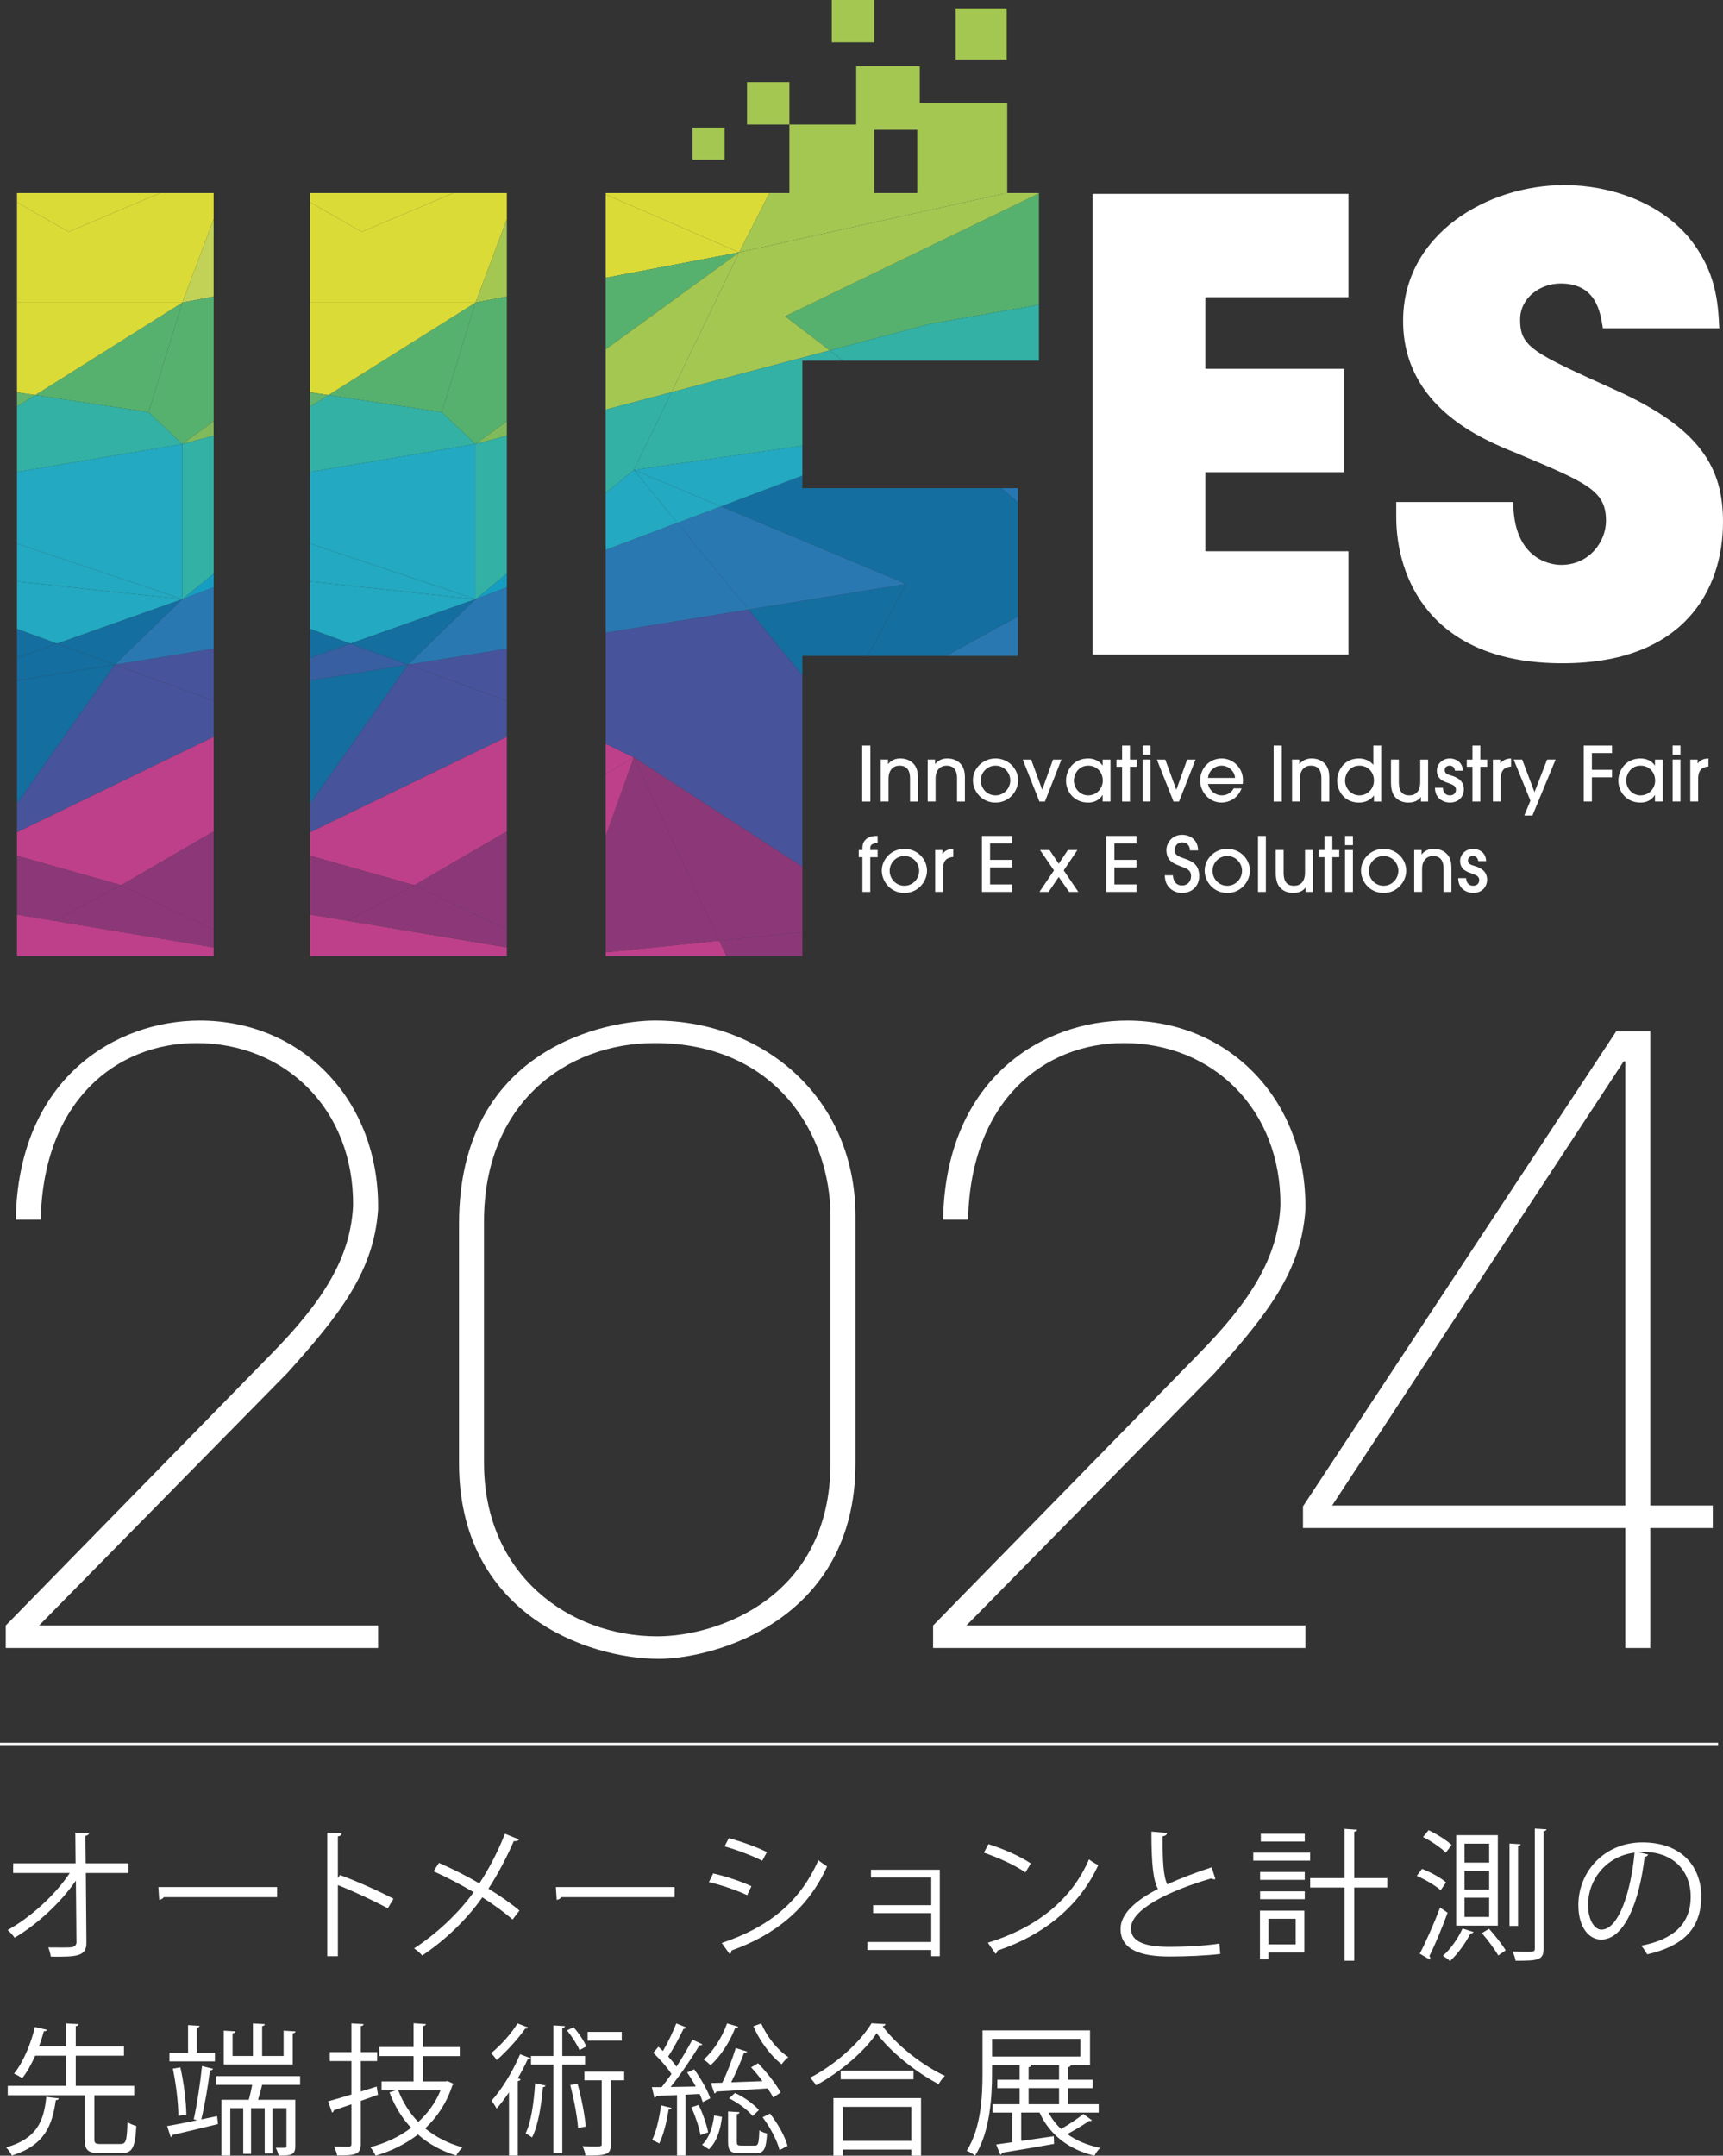
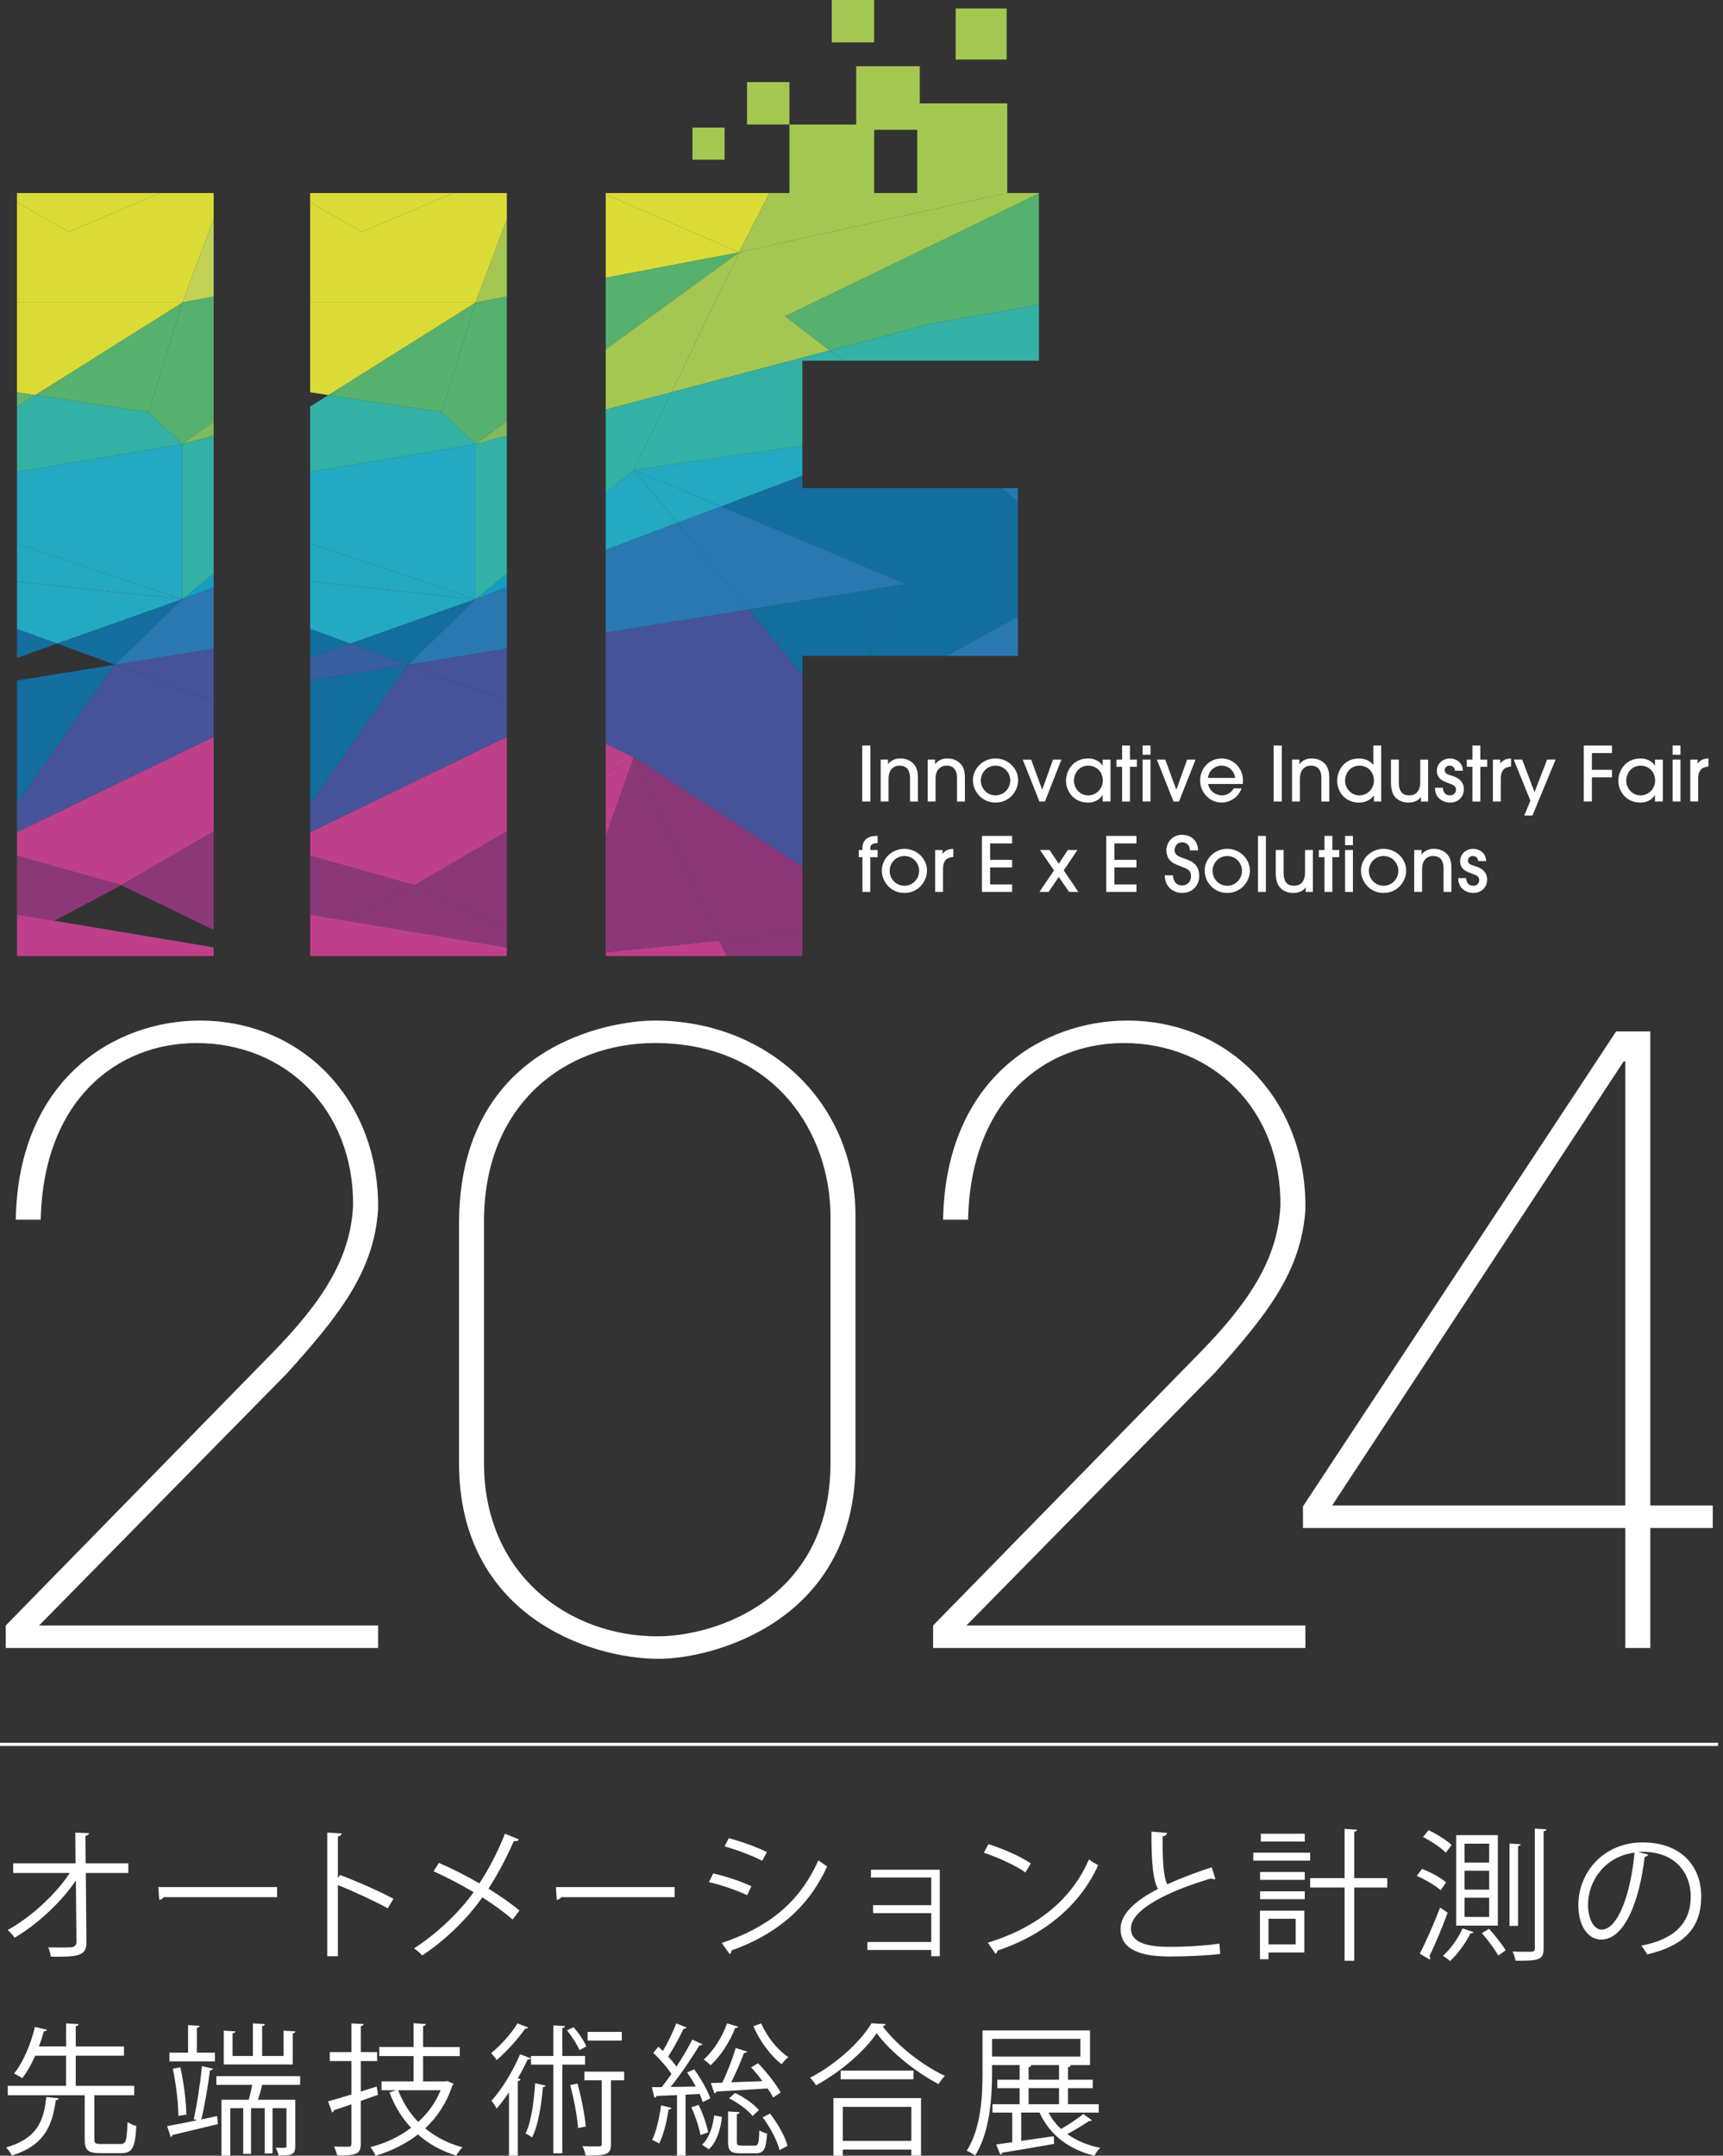
<svg xmlns="http://www.w3.org/2000/svg" id="_レイヤー_2" width="140" height="175.086" viewBox="0 0 140 175.086">
  <rect x="0" y="0" width="140" height="175.086" fill="#333333" stroke="none" />
  <defs>
    <style>.cls-1{fill:#146e9f}.cls-2{fill:#fff}.cls-3{fill:#33b1a5}.cls-6{fill:#169dc2}.cls-7{fill:#8c3878}.cls-8{fill:#7fba5c}.cls-9{fill:#dbdb37}.cls-10{fill:#23a9c1}.cls-11{fill:#2a78b2}.cls-12{fill:#63b46c}.cls-13{fill:#47539a}.cls-14{fill:#a4c752}.cls-16{fill:#56b16e}.cls-18{fill:#be408a}</style>
  </defs>
  <g id="_ベクター">
    <g>
      <g>
        <path class="cls-2" d="M10.429 152.127h-3.455l.047 5.616c.023 1.167-.763 1.201-2.889 1.178-.035-.208-.116-.531-.208-.75.763.011 1.676.011 1.884-.012.277-.035.416-.22.404-.428l-.046-4.992c-1.178 1.734-3.097 3.536-4.98 4.645-.139-.208-.358-.45-.566-.624 1.884-1.04 3.871-2.854 5.049-4.633H1.069v-.786H6.142l-.023-2.496 1.109.046c-.012.127-.127.197-.289.22l.023 2.23h3.466v.786ZM12.868 153.27h9.648v.82H13.307c-.07.116-.22.197-.37.22l-.07-1.04ZM31.511 154.993c-1.179-.636-2.796-1.387-4.056-1.883v5.777h-.867v-10.041l1.167.069c-.012.127-.104.209-.301.243v3.374l.174-.242c1.352.497 3.143 1.294 4.344 1.929l-.462.775ZM35.668 151.307c1.086.473 2.23 1.051 3.282 1.663.739-1.109 1.502-2.566 2.08-4.033l1.132.463c-.046.104-.208.161-.416.138-.532 1.225-1.282 2.68-2.057 3.859.89.555 1.814 1.179 2.519 1.779l-.555.728c-.636-.554-1.502-1.19-2.461-1.803-1.19 1.699-2.924 3.421-4.888 4.726-.139-.174-.462-.45-.659-.578 1.93-1.248 3.697-2.97 4.841-4.564-1.051-.624-2.172-1.212-3.258-1.699l.439-.681ZM45.167 153.27h9.648v.82h-9.209c-.07.116-.22.197-.37.22l-.07-1.04ZM57.948 152.161c1.04.231 2.334.67 3.108 1.04l-.347.728c-.763-.37-2.091-.832-3.108-1.063l.347-.705Zm.693 5.65c3.755-1.259 6.32-3.258 7.857-6.724.173.149.532.392.705.508-1.548 3.432-4.24 5.569-7.776 6.828.023.104-.035.243-.139.289l-.647-.901Zm.578-8.515c1.04.277 2.311.739 3.096 1.132l-.381.704c-.82-.416-2.022-.877-3.062-1.166l.347-.67ZM76.361 151.861v7.025h-.693v-.508h-5.188v-.647h5.188v-2.346h-4.726v-.647h4.726v-2.241h-4.899v-.636h5.592ZM80.315 149.781c1.202.381 2.588.983 3.443 1.571l-.439.729c-.832-.589-2.195-1.201-3.374-1.606l.37-.693Zm-.046 8.007c4.102-1.27 6.829-3.57 8.215-6.77.243.196.509.346.751.474-1.444 3.166-4.263 5.628-8.181 6.932-.011.104-.081.22-.162.267l-.624-.902ZM98.756 152.623c-.023.012-.058.012-.093.012-.081 0-.173-.023-.243-.069-3.432 1.004-6.54 2.519-6.528 4.066 0 1.11 1.225 1.491 3.097 1.491 1.86 0 3.282-.138 4.09-.265l.07.843c-1.063.138-2.785.208-4.137.208-2.288 0-3.952-.532-3.963-2.23-.011-1.237 1.225-2.322 3.039-3.258-.393-.706-.532-2.046-.532-4.657l1.271.104c-.011.149-.127.242-.358.277-.012 2.022.058 3.282.381 3.905 1.086-.508 2.334-.97 3.605-1.387l.301.959ZM106.455 150.474v.647h-4.622v-.647h4.622Zm-.474 4.714v3.397h-2.912v.543h-.693v-3.941h3.605Zm-3.593-2.507v-.636h3.628v.636h-3.628Zm0 1.571v-.636h3.628v.636h-3.628Zm3.628-5.316v.636h-3.57v-.636h3.57Zm-.739 6.91h-2.207v2.079h2.207v-2.079Zm7.441-3.305v.763h-2.681v5.95h-.786v-5.95h-2.796v-.763h2.796v-3.998l1.017.069c-.012.081-.07.139-.231.163v3.766h2.681ZM117.06 153.525c-.416-.371-1.248-.867-1.941-1.167l.428-.567c.693.266 1.537.728 1.953 1.098l-.439.636Zm-1.699 5.153c.474-.901 1.155-2.438 1.652-3.744l.612.417c-.439 1.213-1.04 2.646-1.479 3.512.046.07.07.127.07.185 0 .034-.012.081-.035.115l-.82-.485Zm2.115-8.204c-.381-.393-1.179-.936-1.849-1.271l.451-.554c.67.312 1.467.82 1.872 1.201l-.474.624Zm2.253 6.447c-.047.081-.127.116-.243.104-.405.809-1.051 1.687-1.664 2.253-.139-.127-.405-.324-.578-.428.589-.508 1.213-1.375 1.594-2.218l.89.289Zm-1.41-7.869h3.386v7.349h-3.386v-7.349Zm.682.693v1.537h1.999v-1.537h-1.999Zm0 2.196v1.536h1.999v-1.536h-1.999Zm0 2.195v1.559h1.999v-1.559h-1.999Zm2.738 4.691c-.266-.474-.843-1.259-1.328-1.814l.578-.359c.485.543 1.086 1.295 1.352 1.757l-.601.416Zm.913-9.094.913.058c-.011.07-.081.127-.219.15v6.482h-.693v-6.69Zm2.057-1.213.947.058c-.011.081-.069.138-.231.15v9.521c0 .959-.416 1.005-2.276 1.005-.035-.197-.139-.532-.243-.751.416.012.809.023 1.098.023.612 0 .705 0 .705-.277v-9.729ZM133.922 150.624c-.046.104-.139.185-.289.185-.416 3.593-1.618 6.725-3.536 6.725-.971 0-1.849-.971-1.849-2.797 0-2.773 2.161-5.095 5.199-5.095 3.339 0 4.784 2.115 4.784 4.367 0 2.75-1.595 4.079-4.391 4.726-.104-.185-.301-.497-.485-.705 2.658-.508 4.021-1.803 4.021-3.986 0-1.907-1.225-3.64-3.928-3.64-.116 0-.243.012-.347.023l.82.196Zm-1.109-.15c-2.334.289-3.778 2.218-3.778 4.241 0 1.237.532 2.011 1.086 2.011 1.398 0 2.403-3.085 2.692-6.251ZM4.778 170.43c-.011.081-.092.139-.242.151-.301 2.033-.867 3.639-3.57 4.494-.093-.196-.301-.496-.474-.658 2.519-.717 3.073-2.149 3.27-4.102l1.017.116Zm2.889 3.305c0 .346.081.404.543.404h1.571c.451 0 .532-.243.578-1.791.162.139.497.266.716.324-.093 1.767-.312 2.207-1.225 2.207h-1.721c-.994 0-1.248-.243-1.248-1.155v-3.547H.63v-.762H5.367v-2.45H2.86c-.301.671-.647 1.317-1.051 1.826-.174-.116-.474-.289-.67-.371.809-.994 1.41-2.565 1.699-3.79l.982.231c-.035.08-.104.116-.254.116-.104.369-.231.797-.404 1.236h2.207v-1.871l1.017.057c-.012.093-.081.151-.231.163v1.652h3.917v.751h-3.917v2.45h4.749v.762h-3.235v3.559ZM17.313 168.027c-.035.08-.115.127-.254.138-.139 1.144-.428 2.866-.705 3.975l1.283-.266c.046.346.058.497.069.647-1.363.335-2.784.67-3.686.878-.012.092-.081.151-.15.174l-.289-.89c.659-.116 1.514-.278 2.438-.475l-.277-.08c.254-1.109.543-3.015.67-4.321l.901.22Zm.15-1.306v.705h-3.697v-.705h1.514v-2.241l.936.058c-.012.08-.07.139-.22.162v2.021h1.467Zm-2.807 1.191c.277 1.225.474 2.796.485 3.837l-.647.104c0-1.04-.197-2.623-.451-3.837l.612-.104Zm9.729 1.421h-3.085c-.081.358-.208.821-.335 1.213h3.027v3.778c0 .729-.37.751-1.352.751-.034-.184-.138-.45-.231-.636.867.023.867.012.867-.127v-3.085h-1.132v3.675h-.636v-3.675h-1.109v3.709h-.636v-3.709h-1.051v3.848h-.716v-4.529h2.218c.104-.358.197-.808.278-1.213h-2.912v-.705h6.806v.705Zm-.37-4.344c-.011.08-.081.138-.231.161v2.53h-5.604v-2.75l.947.059c-.011.08-.069.138-.231.161v1.838h1.653v-2.646l.97.057c-.012.081-.07.139-.22.163v2.426h1.745v-2.057l.97.059ZM30.713 170.141l-1.398.496v3.49c0 .832-.381.959-1.918.936-.035-.184-.15-.508-.254-.716.543.012 1.04.012 1.19.012.15-.012.22-.058.22-.22v-3.224c-.543.185-1.04.358-1.433.485 0 .092-.058.162-.138.184l-.324-.912c.52-.139 1.178-.335 1.895-.555v-2.715h-1.757v-.728h1.757v-2.334l.994.057c-.011.093-.069.139-.231.163v2.115h1.329v.728h-1.329v2.473l1.294-.405.104.671Zm5.639-1.121.508.231c-.023.059-.069.093-.104.127-.462 1.422-1.236 2.577-2.207 3.49.843.693 1.86 1.225 3.027 1.537-.162.162-.393.462-.508.67-1.202-.369-2.242-.947-3.108-1.71-1.017.786-2.207 1.363-3.443 1.721-.081-.196-.278-.52-.428-.693 1.178-.301 2.334-.821 3.316-1.572-.751-.797-1.34-1.757-1.756-2.877l.543-.174h-1.19v-.717h2.6v-2.056h-2.785v-.739h2.785v-1.93l1.005.069c-.012.081-.07.139-.231.163v1.699h2.981v.739h-2.981v2.056h1.837l.139-.034Zm-3.998.751c.381.982.924 1.849 1.629 2.576.774-.704 1.41-1.559 1.814-2.576h-3.443ZM42.916 164.676c-.047.08-.139.104-.243.092-.532.774-1.491 1.837-2.311 2.553-.104-.162-.312-.416-.451-.566.774-.624 1.664-1.618 2.138-2.415l.867.335Zm-1.56 5.269c-.335.496-.67.936-1.005 1.316-.081-.161-.289-.485-.416-.636.809-.889 1.733-2.368 2.322-3.778l.867.324c-.035.08-.116.116-.254.104-.231.508-.508 1.028-.797 1.525l.231.081c-.023.069-.081.127-.231.15v6.043h-.716v-5.129Zm2.981-.555c-.023.069-.093.116-.22.127-.139 1.525-.393 3.142-.89 4.09-.127-.104-.37-.254-.52-.335.451-.9.67-2.495.774-4.066l.855.184Zm3.201-1.699h-1.849v7.199h-.728v-7.199h-1.814v-.704h1.814v-2.485l.947.059c-.011.08-.069.138-.219.161v2.265h1.849v.704Zm-.936-3.038c.428.474.855 1.12 1.04 1.559l-.555.3c-.185-.438-.612-1.108-1.017-1.606l.532-.254Zm.37 8.191c-.069-.958-.347-2.391-.636-3.5.439-.081.52-.104.589-.116.312 1.121.589 2.542.67 3.49l-.624.127Zm3.744-4.586v.704h-1.074v5.165c0 .89-.358.947-2.068.947-.023-.22-.127-.532-.243-.762.381.011.716.023.971.023.555 0 .589 0 .589-.208v-5.165h-1.409v-.704h3.235Zm-.196-3.225v.705h-2.773v-.705h2.773ZM56.408 168.073c.531.739 1.097 1.721 1.305 2.357l-.612.3c-.057-.196-.15-.416-.254-.658-.393.023-.774.046-1.144.058v4.945h-.693v-4.91c-.635.023-1.213.045-1.663.069-.023.092-.093.127-.174.15l-.208-.866h.797c.254-.312.52-.682.797-1.063-.347-.543-.948-1.214-1.479-1.722l.416-.496.37.346c.393-.67.832-1.583 1.086-2.241l.832.335c-.035.069-.115.104-.243.104-.312.658-.82 1.606-1.248 2.252.254.278.497.567.67.821.497-.75.959-1.549 1.294-2.196l.82.382c-.046.057-.127.092-.254.092-.589.994-1.525 2.369-2.334 3.374l2.045-.035c-.208-.392-.462-.797-.705-1.144l.578-.254Zm-1.849 3.132c-.023.08-.093.127-.231.127-.15.97-.416 2.079-.763 2.761-.15-.092-.405-.208-.578-.289.335-.647.578-1.756.728-2.807l.843.208Zm2.357 2.207c-.104-.612-.416-1.549-.739-2.254l.589-.196c.347.705.659 1.618.774 2.23l-.624.22Zm1.745-1.479c-.104 1.005-.428 2.045-1.063 2.634l-.554-.37c.554-.497.878-1.433.982-2.38l.636.116Zm1.317-7.326c-.034.093-.138.116-.242.104-.439 1.144-1.202 2.312-1.999 3.028-.139-.139-.393-.359-.566-.463.774-.659 1.49-1.779 1.906-2.934l.901.265Zm-1.294 4.553c.393-.785.843-1.975 1.098-2.819l.924.288c-.035.081-.127.116-.254.116-.254.693-.67 1.653-1.04 2.38.786-.023 1.664-.058 2.542-.092-.289-.393-.612-.786-.924-1.121l.566-.335c.705.728 1.491 1.734 1.837 2.381l-.612.404c-.104-.22-.266-.475-.451-.739-1.549.104-3.12.196-4.16.254-.011.092-.081.138-.162.15l-.289-.843.924-.023Zm1.19 4.796c0 .265.058.312.381.312h1.074c.278 0 .335-.162.37-1.248.15.115.428.219.624.265-.07 1.283-.266 1.606-.913 1.606h-1.248c-.809 0-1.005-.196-1.005-.924v-2.473l.936.058c-.012.081-.069.138-.22.162v2.242Zm1.283-2.092c-.381-.474-1.19-1.086-1.918-1.433l.485-.439c.739.335 1.548.925 1.941 1.387l-.508.485Zm.693-7.522c.462 1.075 1.34 2.183 2.207 2.738-.185.138-.416.392-.543.578-.878-.658-1.802-1.907-2.299-3.085l.636-.231Zm1.49 10.294c-.173-.739-.751-1.848-1.375-2.669l.601-.3c.636.809 1.237 1.884 1.422 2.623l-.647.345ZM71.96 164.398c-.035.104-.116.151-.243.174 1.144 1.549 3.247 3.189 5.061 4.033-.185.174-.381.438-.509.67-1.837-.959-3.928-2.623-5.038-4.137-.959 1.434-2.9 3.132-4.922 4.229-.104-.173-.323-.45-.485-.612 2.057-1.063 4.067-2.877 4.992-4.425l1.144.069Zm-4.241 10.688v-4.679h7.118v4.679h-.786v-.496h-5.569v.496h-.763Zm.589-6.909h5.916v.705h-5.916v-.705Zm5.742 2.946h-5.569v2.762h5.569v-2.762ZM85.196 171.585c.266.497.601.947 1.017 1.33.624-.347 1.352-.843 1.814-1.214l.693.508c-.035.059-.127.081-.231.059-.451.312-1.155.739-1.768 1.063.739.532 1.641.912 2.68 1.12-.173.151-.381.439-.474.636-2.115-.508-3.651-1.721-4.46-3.501h-1.49v2.3c.832-.116 1.756-.254 2.646-.381l.023.624c-1.549.278-3.201.555-4.229.717 0 .092-.07.15-.139.162l-.335-.832c.37-.047.82-.116 1.305-.185v-2.404h-1.606v-.681h2.207v-1.306h-1.814v-.682h1.814v-1.19h-2.242v.612c0 1.987-.162 4.818-1.375 6.736-.15-.116-.497-.324-.682-.392 1.179-1.86 1.283-4.46 1.283-6.344v-3.432h8.735v2.82h-1.757v.012h.197c-.012.08-.081.138-.231.161v1.017h2.011v.682h-2.011v1.306h2.496v.681h-4.079Zm-4.587-5.985v1.432h7.176v-1.432h-7.176Zm3.189 2.138c-.012.08-.07.138-.22.161v1.017h2.473v-1.19h-2.438v.012h.185Zm-.22 1.86v1.306h2.473v-1.306h-2.473Z" />
      </g>
      <path fill="none" stroke="#fff" stroke-miterlimit="10" stroke-width=".259px" d="M0 141.679 139.602 141.679" />
      <g>
        <g>
          <path class="cls-14" d="M64.142 10.114H71.029V17.002H64.142zM60.698 6.67H64.142V10.113H60.698zM56.266 10.36H58.875V12.973H56.266zM67.586 0H71.029V3.444H67.586zM74.527 8.394H81.842V15.71H74.527z" />
          <path class="cls-14" d="M69.57 5.381H74.735V10.544H69.57zM77.65.686H81.796V4.835H77.65z" />
          <g>
-             <path class="cls-2" d="M88.783 15.746h20.784v8.395h-11.632v5.813h11.279v8.396h-11.279v6.422h11.632v8.394h-20.784V15.746ZM130.242 26.667c-.205-1.262-.508-3.64-3.438-3.64-1.671 0-3.289 1.164-3.289 2.931 0 2.228 1.011 2.681 7.735 5.716 6.979 3.135 8.75 6.373 8.75 10.719 0 5.463-3.136 11.481-13.048 11.481-10.821 0-13.502-7.081-13.502-11.884v-1.216h9.509c0 4.351 2.679 5.109 3.893 5.109 2.274 0 3.642-1.871 3.642-3.591 0-2.476-1.57-3.085-7.332-5.511-2.632-1.062-9.155-3.692-9.155-10.721s6.829-11.025 13.096-11.025c3.692 0 7.687 1.367 10.115 4.249 2.224 2.729 2.378 5.259 2.48 7.381h-9.456Z" />
            <g>
              <path class="cls-1" d="M73.618 47.433 70.522 53.273 76.877 53.273 82.708 50.078 82.708 40.787 81.38 39.651 65.196 39.651 65.196 38.631 58.583 41.131 73.618 47.433zM25.202 51.077 25.202 53.432 28.473 52.273 25.202 51.077z" />
              <path class="cls-10" d="M25.202 44.145 25.202 47.231 38.637 48.668 25.202 44.145z" />
              <path class="cls-1" d="M60.806 49.507 65.196 54.862 65.196 53.273 70.522 53.273 73.618 47.433 60.806 49.507z" />
              <path class="cls-10" d="M38.637 48.668 25.202 47.231 25.202 51.077 28.473 52.273 38.637 48.668z" />
              <path class="cls-1" d="M25.202 55.274 25.202 65.282 33.157 53.986 25.202 55.274z" />
              <path class="cls-13" d="M65.196 54.862 60.806 49.507 49.216 51.386 49.216 58.183 65.196 58.183 65.196 54.862zM41.182 56.922 41.182 52.686 33.157 53.986 41.182 56.922z" />
              <path class="cls-13" d="M25.202 65.282 25.202 67.603 41.182 59.854 41.182 56.922 33.157 53.986 25.202 65.282z" />
              <path class="cls-16" d="M67.418 28.462 75.583 26.304 84.418 24.755 84.418 15.71 63.791 25.687 67.418 28.462z" />
              <path class="cls-14" d="M54.56 31.859 67.418 28.462 63.791 25.687 84.418 15.71 84.418 15.679 81.774 15.679 60.057 20.497 54.56 31.859z" />
              <path class="cls-9" d="M62.519 15.679 49.216 15.679 49.216 15.796 60.057 20.497 62.519 15.679z" />
              <path class="cls-14" d="M81.774 15.679 62.519 15.679 60.057 20.497 81.774 15.679z" />
              <path class="cls-9" d="M25.202 16.434 25.202 24.575 38.637 24.575 41.182 17.809 41.182 15.679 36.838 15.679 29.401 18.83 25.202 16.434z" />
              <path fill="#2577b4" d="M82.708 39.651 81.38 39.651 82.708 40.787 82.708 39.651z" />
              <path class="cls-11" d="M82.708 53.273 82.708 50.078 76.877 53.273 82.708 53.273z" />
              <path class="cls-9" d="M49.216 15.796 49.216 22.561 60.057 20.497 49.216 15.796z" />
              <path class="cls-14" d="M41.182 24.09 41.182 17.809 38.637 24.575 41.182 24.09z" />
              <path class="cls-10" d="M38.637 36.064 25.202 38.328 25.202 44.145 38.637 48.668 38.637 36.064z" />
              <path class="cls-3" d="M35.897 33.471 26.686 32.088 25.202 33.021 25.202 38.328 38.637 36.064 35.897 33.471z" />
              <path fill="#375fa2" d="M28.473 52.273 25.202 53.432 25.202 55.274 33.157 53.986 28.473 52.273z" />
              <path class="cls-3" d="M67.418 28.462 68.515 29.299 84.418 29.299 84.418 24.755 75.583 26.304 67.418 28.462z" />
              <path class="cls-1" d="M33.157 53.986 38.637 48.668 28.473 52.273 33.157 53.986z" />
              <path class="cls-10" d="M51.508 38.167 49.216 40.037 49.216 44.671 55.038 42.47 51.508 38.167z" />
              <path class="cls-6" d="M41.182 47.706 41.182 46.59 38.637 48.668 41.182 47.706z" />
              <path class="cls-18" d="M49.216 60.406 49.216 62.853 51.508 61.518 49.216 60.406zM25.202 69.507 33.675 71.898 41.182 67.527 41.182 59.854 25.202 67.603 25.202 69.507z" />
              <path class="cls-16" d="M35.897 33.471 38.637 24.575 26.686 32.088 35.897 33.471z" />
              <path class="cls-16" d="M35.897 33.471 38.637 36.064 41.182 34.215 41.182 24.09 38.637 24.575 35.897 33.471zM49.216 22.561 49.216 28.377 60.057 20.497 49.216 22.561z" />
              <path class="cls-9" d="M38.637 24.575 25.202 24.575 25.202 31.865 26.686 32.088 38.637 24.575z" />
-               <path class="cls-12" d="M25.202 31.865 25.202 33.021 26.686 32.088 25.202 31.865z" />
              <path class="cls-14" d="M60.057 20.497 49.216 28.377 49.216 33.27 54.56 31.859 60.057 20.497z" />
              <path class="cls-8" d="M41.182 35.392 41.182 34.215 38.637 36.064 41.182 35.392z" />
              <path class="cls-11" d="M58.583 41.131 55.038 42.47 60.806 49.507 73.618 47.433 58.583 41.131z" />
              <path class="cls-10" d="M51.508 38.167 55.038 42.47 58.583 41.131 51.508 38.167z" />
              <path class="cls-11" d="M33.157 53.986 41.182 52.686 41.182 47.706 38.637 48.668 33.157 53.986zM55.038 42.47 49.216 44.671 49.216 51.386 60.806 49.507 55.038 42.47z" />
              <path class="cls-3" d="M38.637 48.668 41.182 46.59 41.182 35.392 38.637 36.064 38.637 48.668zM54.56 31.859 49.216 33.27 49.216 40.037 51.508 38.167 54.56 31.859z" />
              <path class="cls-10" d="M58.583 41.131 65.196 38.631 65.196 36.198 51.508 38.167 58.583 41.131z" />
              <path class="cls-3" d="M54.56 31.859 51.508 38.167 65.196 36.198 65.196 29.299 68.515 29.299 67.418 28.462 54.56 31.859z" />
              <path class="cls-9" d="M25.202 16.434 29.401 18.83 36.838 15.679 25.202 15.679 25.202 16.434z" />
              <path class="cls-18" d="M25.202 74.278 25.202 77.653 41.182 77.653 41.182 76.947 28.229 74.783 25.202 74.278zM58.445 76.399 49.216 77.345 49.216 77.653 59.031 77.653 58.445 76.399z" />
              <path class="cls-7" d="M59.031 77.653 65.196 77.653 65.196 75.707 58.445 76.399 59.031 77.653zM41.182 75.518 41.182 67.527 33.675 71.898 41.182 75.518z" />
              <path class="cls-18" d="M49.216 62.853 49.216 67.919 51.508 61.518 49.216 62.853z" />
              <path class="cls-7" d="M28.229 74.783 41.182 76.947 41.182 75.518 33.675 71.898 28.229 74.783z" />
              <path class="cls-7" d="M33.675 71.898 25.202 69.507 25.202 74.278 28.229 74.783 33.675 71.898z" />
              <path class="cls-1" d="M1.379 51.077 1.379 53.432 4.649 52.273 1.379 51.077z" />
              <path class="cls-10" d="M1.379 44.145 1.379 47.231 14.814 48.668 1.379 44.145z" />
              <path class="cls-10" d="M14.814 48.668 1.379 47.231 1.379 51.077 4.649 52.273 14.814 48.668z" />
              <path class="cls-1" d="M1.379 55.274 1.379 65.282 9.334 53.986 1.379 55.274z" />
              <path class="cls-13" d="M17.359 56.922 17.359 52.686 9.334 53.986 17.359 56.922z" />
              <path class="cls-13" d="M1.379 65.282 1.379 67.603 17.359 59.854 17.359 56.922 9.334 53.986 1.379 65.282z" />
              <path class="cls-9" d="M1.379 16.434 1.379 24.575 14.814 24.575 17.359 17.809 17.359 15.679 13.013 15.679 5.578 18.83 1.379 16.434z" />
              <path fill="#c2d256" d="M17.359 24.09 17.359 17.809 14.814 24.575 17.359 24.09z" />
              <path class="cls-10" d="M14.814 36.064 1.379 38.328 1.379 44.145 14.814 48.668 14.814 36.064z" />
              <path class="cls-3" d="M12.074 33.471 2.865 32.088 1.379 33.021 1.379 38.328 14.814 36.064 12.074 33.471z" />
-               <path class="cls-1" d="M4.649 52.273 1.379 53.432 1.379 55.274 9.334 53.986 4.649 52.273z" />
              <path class="cls-1" d="M9.334 53.986 14.814 48.668 4.649 52.273 9.334 53.986z" />
              <path class="cls-6" d="M17.359 47.706 17.359 46.59 14.814 48.668 17.359 47.706z" />
              <path class="cls-18" d="M1.379 69.507 9.85 71.898 17.359 67.527 17.359 59.854 1.379 67.603 1.379 69.507z" />
              <path class="cls-16" d="M12.074 33.471 14.814 24.575 2.865 32.088 12.074 33.471z" />
              <path class="cls-16" d="M12.074 33.471 14.814 36.064 17.359 34.215 17.359 24.09 14.814 24.575 12.074 33.471z" />
              <path class="cls-9" d="M14.814 24.575 1.379 24.575 1.379 31.865 2.865 32.088 14.814 24.575z" />
              <path class="cls-12" d="M1.379 31.865 1.379 33.021 2.865 32.088 1.379 31.865z" />
              <path class="cls-8" d="M17.359 35.392 17.359 34.215 14.814 36.064 17.359 35.392z" />
              <path class="cls-11" d="M9.334 53.986 17.359 52.686 17.359 47.706 14.814 48.668 9.334 53.986z" />
              <path class="cls-3" d="M14.814 48.668 17.359 46.59 17.359 35.392 14.814 36.064 14.814 48.668z" />
              <path class="cls-9" d="M1.379 16.434 5.578 18.83 13.013 15.679 1.379 15.679 1.379 16.434z" />
              <path class="cls-18" d="M1.379 74.278 1.379 77.653 17.359 77.653 17.359 76.947 4.406 74.783 1.379 74.278z" />
              <path class="cls-7" d="M17.359 75.518 17.359 67.527 9.85 71.898 17.359 75.518z" />
-               <path class="cls-7" d="M4.406 74.783 17.359 76.947 17.359 75.518 9.85 71.898 4.406 74.783z" />
              <path class="cls-7" d="M9.85 71.898 1.379 69.507 1.379 74.278 4.406 74.783 9.85 71.898z" />
              <path class="cls-13" d="M65.196 70.409 65.196 58.183 49.216 58.183 49.216 60.406 51.508 61.518 65.196 70.409z" />
              <path class="cls-7" d="M58.445 76.399 65.196 75.707 65.196 70.409 51.508 61.518 58.445 76.399z" />
              <path class="cls-7" d="M51.508 61.518 49.216 67.919 49.216 77.345 58.445 76.399 51.508 61.518z" />
            </g>
            <g>
              <path class="cls-2" d="M70.056 65.1v-4.547h.664v4.547h-.664ZM73.943 65.1v-1.85c0-.264 0-1.063-.848-1.063-.534 0-.897.375-.897 1.057v1.855h-.639v-3.404h.596v.363h.012c.344-.455.86-.455.996-.455.528 0 .958.227 1.204.609.135.221.209.491.215.872v2.016h-.639ZM77.763 65.1v-1.85c0-.264 0-1.063-.848-1.063-.535 0-.897.375-.897 1.057v1.855h-.639v-3.404h.596v.363h.012c.344-.455.86-.455.995-.455.529 0 .958.227 1.205.609.135.221.209.491.215.872v2.016h-.639ZM80.89 65.186c-1.143 0-1.838-.952-1.838-1.813 0-.928.781-1.77 1.838-1.77 1.032 0 1.837.812 1.837 1.782 0 .83-.682 1.801-1.837 1.801Zm0-2.999c-.719 0-1.198.596-1.198 1.205 0 .615.485 1.21 1.198 1.21.688 0 1.198-.571 1.198-1.217 0-.602-.48-1.198-1.198-1.198ZM84.905 65.1h-.449l-1.352-3.404h.682l.89 2.433h.013l.873-2.433h.682l-1.34 3.404ZM89.592 65.1v-.528h-.012c-.246.418-.694.615-1.155.615-1.149 0-1.807-.879-1.807-1.776 0-.83.584-1.807 1.807-1.807.473 0 .91.197 1.155.572h.012v-.48h.639v3.404h-.639Zm-1.167-2.913c-.786 0-1.167.682-1.167 1.217 0 .615.485 1.198 1.161 1.198.669 0 1.186-.547 1.186-1.198 0-.724-.522-1.217-1.18-1.217ZM91.813 65.1h-.639v-2.82h-.461v-.584h.461v-1.143h.639v1.143h.559v.584h-.559v2.82ZM93.481 61.302h-.639v-.75h.639v.75Zm0 3.797h-.639v-3.404h.639v3.404ZM95.802 65.1h-.449l-1.352-3.404h.682l.89 2.433h.013l.873-2.433h.682l-1.34 3.404ZM98.155 63.674c.159.657.688.927 1.118.927.473 0 .817-.276.97-.571h.64c-.326.879-1.106 1.155-1.635 1.155-.964 0-1.732-.83-1.732-1.794 0-1.02.786-1.788 1.745-1.788.921 0 1.726.75 1.733 1.745 0 .111-.013.283-.018.326h-2.82Zm2.199-.491c-.03-.498-.485-.996-1.099-.996s-1.069.498-1.1.996h2.199ZM103.487 65.1v-4.547h.663v4.547h-.663ZM107.368 65.1v-1.85c0-.264 0-1.063-.848-1.063-.535 0-.897.375-.897 1.057v1.855h-.639v-3.404h.595v.363h.013c.345-.455.86-.455.995-.455.529 0 .958.227 1.205.609.135.221.209.491.215.872v2.016h-.639ZM111.638 65.1v-.485h-.013c-.27.375-.706.572-1.204.572-1.13 0-1.77-.879-1.77-1.776 0-.83.566-1.807 1.77-1.807.473 0 .91.197 1.155.511h.012v-1.561h.639v4.547h-.589Zm-1.18-2.913c-.786 0-1.167.682-1.167 1.217 0 .615.485 1.198 1.161 1.198.669 0 1.186-.547 1.186-1.198 0-.724-.522-1.217-1.18-1.217ZM113.661 61.696v1.844c0 .842.375 1.062.848 1.062.528 0 .891-.338.891-1.081v-1.825h.639v3.404h-.584v-.369h-.013c-.172.295-.572.455-1.002.455-.387 0-.724-.123-.97-.338-.283-.246-.449-.627-.449-1.309v-1.844h.639ZM118.225 62.599c-.037-.276-.203-.412-.437-.412s-.399.148-.399.363c0 .283.246.356.528.442.264.08 1.026.295 1.026 1.107 0 .602-.418 1.087-1.143 1.087-.43 0-1.204-.271-1.204-1.205h.639c.024.381.221.62.578.62.288 0 .491-.178.491-.467 0-.301-.264-.405-.596-.522-.369-.136-.958-.301-.958-1.026 0-.504.423-.983 1.069-.983.387 0 1.026.24 1.045.995h-.639ZM120.281 65.1h-.639v-2.82h-.461v-.584h.461v-1.143h.639v1.143h.559v.584h-.559v2.82ZM121.304 65.1v-3.404h.596v.308h.012c.271-.381.707-.393.867-.4v.657c-.099 0-.308.044-.461.123-.203.111-.375.369-.375.854v1.861h-.639ZM124.518 66.236h-.664l.498-1.205-1.358-3.336h.688l1.002 2.642 1.025-2.642h.688l-1.88 4.541ZM128.683 65.1v-4.547h2.298v.609h-1.634v1.364h1.634v.608h-1.634v1.966h-.664ZM134.472 65.1v-.528h-.012c-.246.418-.694.615-1.155.615-1.149 0-1.807-.879-1.807-1.776 0-.83.584-1.807 1.807-1.807.473 0 .909.197 1.155.572h.012v-.48h.639v3.404h-.639Zm-1.167-2.913c-.786 0-1.167.682-1.167 1.217 0 .615.485 1.198 1.161 1.198.669 0 1.186-.547 1.186-1.198 0-.724-.522-1.217-1.18-1.217ZM136.544 61.302h-.639v-.75h.639v.75Zm0 3.797h-.639v-3.404h.639v3.404ZM137.342 65.1v-3.404h.596v.308h.012c.271-.381.707-.393.867-.4v.657c-.099 0-.308.044-.461.123-.203.111-.375.369-.375.854v1.861h-.639ZM70.075 72.44v-2.82h-.301v-.584h.301v-.166c0-.362.141-.614.405-.792.277-.166.455-.184.83-.184v.584c-.424 0-.596.154-.596.393v.166h.596v.584h-.596v2.82h-.639ZM73.486 72.526c-1.143 0-1.837-.952-1.837-1.813 0-.928.78-1.77 1.837-1.77 1.032 0 1.837.812 1.837 1.782 0 .83-.682 1.801-1.837 1.801Zm0-2.999c-.719 0-1.198.596-1.198 1.205 0 .615.485 1.21 1.198 1.21.688 0 1.198-.571 1.198-1.217 0-.602-.479-1.198-1.198-1.198ZM75.984 72.44v-3.404h.596v.308h.012c.27-.381.707-.393.866-.4v.657c-.098 0-.307.044-.46.123-.203.111-.375.369-.375.854v1.861h-.639ZM79.785 72.44v-4.547h2.452v.609h-1.788v1.339h1.788v.609h-1.788v1.383h1.788v.608h-2.452ZM87.544 69.036l-1.112 1.659 1.186 1.745h-.75l-.842-1.211-.823 1.211h-.743l1.18-1.745-1.137-1.659h.774l.75 1.118.744-1.118h.774ZM89.888 72.44v-4.547h2.452v.609h-1.788v1.339h1.788v.609h-1.788v1.383h1.788v.608h-2.452ZM95.307 71.094c0 .153.068.823.738.823.418 0 .731-.288.731-.768 0-.51-.418-.62-.731-.744-.609-.233-.756-.307-.965-.51s-.307-.534-.307-.854c0-.529.412-1.235 1.272-1.235.755 0 1.302.497 1.302 1.265h-.663c0-.504-.369-.657-.639-.657-.393 0-.609.356-.609.62 0 .437.412.553.609.627.571.215 1.394.393 1.394 1.487 0 .792-.559 1.377-1.394 1.377-.627 0-1.401-.418-1.401-1.432h.663ZM99.72 72.526c-1.143 0-1.838-.952-1.838-1.813 0-.928.781-1.77 1.838-1.77 1.032 0 1.837.812 1.837 1.782 0 .83-.682 1.801-1.837 1.801Zm0-2.999c-.719 0-1.198.596-1.198 1.205 0 .615.485 1.21 1.198 1.21.688 0 1.198-.571 1.198-1.217 0-.602-.48-1.198-1.198-1.198ZM102.856 72.44h-.639v-4.547h.639v4.547ZM104.299 69.036v1.844c0 .842.375 1.062.848 1.062.528 0 .891-.338.891-1.081v-1.825h.639v3.404h-.584v-.369h-.013c-.172.295-.572.455-1.002.455-.387 0-.724-.123-.97-.338-.283-.246-.449-.627-.449-1.309v-1.844h.639ZM108.258 72.44h-.639v-2.82h-.461v-.584h.461v-1.143h.639v1.143h.559v.584h-.559v2.82ZM109.93 68.643h-.639v-.75h.639v.75Zm0 3.797h-.639v-3.404h.639v3.404ZM112.422 72.526c-1.143 0-1.838-.952-1.838-1.813 0-.928.781-1.77 1.838-1.77 1.032 0 1.837.812 1.837 1.782 0 .83-.682 1.801-1.837 1.801Zm0-2.999c-.719 0-1.198.596-1.198 1.205 0 .615.485 1.21 1.198 1.21.688 0 1.198-.571 1.198-1.217 0-.602-.48-1.198-1.198-1.198ZM117.294 72.44v-1.85c0-.264 0-1.063-.848-1.063-.535 0-.897.375-.897 1.057v1.855h-.639v-3.404h.595v.363h.013c.345-.455.86-.455.995-.455.529 0 .958.227 1.205.609.135.221.209.491.215.872v2.016h-.639ZM120.114 69.939c-.037-.276-.203-.412-.437-.412s-.399.148-.399.363c0 .283.246.356.528.442.264.08 1.026.295 1.026 1.107 0 .602-.418 1.087-1.143 1.087-.43 0-1.204-.271-1.204-1.205h.639c.024.381.221.62.578.62.288 0 .491-.178.491-.467 0-.301-.264-.405-.596-.522-.369-.136-.958-.301-.958-1.026 0-.504.423-.983 1.069-.983.387 0 1.026.24 1.045.995h-.639Z" />
            </g>
          </g>
        </g>
        <g>
          <path class="cls-2" d="M30.72 133.851H.468v-1.827l21.521-21.995c4.331-4.399 6.497-7.918 6.7-12.114.067-7.783-5.482-13.197-12.723-13.197-6.497 0-12.453 4.67-12.656 14.348H1.281c.203-11.505 8.121-16.174 14.956-16.174 8.324 0 14.619 6.497 14.483 15.362-.338 5.008-3.113 8.527-7.377 13.265L3.175 132.024H30.72v1.827ZM37.297 99.404c0-14.482 12.249-16.513 15.904-16.513 8.866 0 16.31 6.294 16.31 15.904v20.032c0 12.858-11.573 15.904-15.972 15.904-5.82 0-16.242-3.655-16.242-15.904v-19.423Zm2.03 19.423c0 9.069 6.903 14.077 14.077 14.077 4.94 0 14.076-3.181 14.076-14.077v-20.032c0-6.632-4.399-14.077-14.28-14.077-7.241 0-13.874 4.94-13.874 14.483v19.626ZM106.07 133.851h-30.252v-1.827l21.521-21.995c4.331-4.399 6.497-7.918 6.7-12.114.067-7.783-5.482-13.197-12.723-13.197-6.497 0-12.453 4.67-12.656 14.348h-2.031c.203-11.505 8.121-16.174 14.956-16.174 8.324 0 14.619 6.497 14.483 15.362-.338 5.008-3.113 8.527-7.377 13.265l-20.167 20.506h27.544v1.827Z" />
          <path class="cls-2" d="M134.093,122.279h5.075v1.827h-5.075v9.745h-2.031v-9.745h-26.19v-1.759l25.446-38.576h2.775v38.508Zm-25.853,0h23.822v-36.071h-.135l-23.687,36.071Z" />
        </g>
      </g>
    </g>
  </g>
</svg>